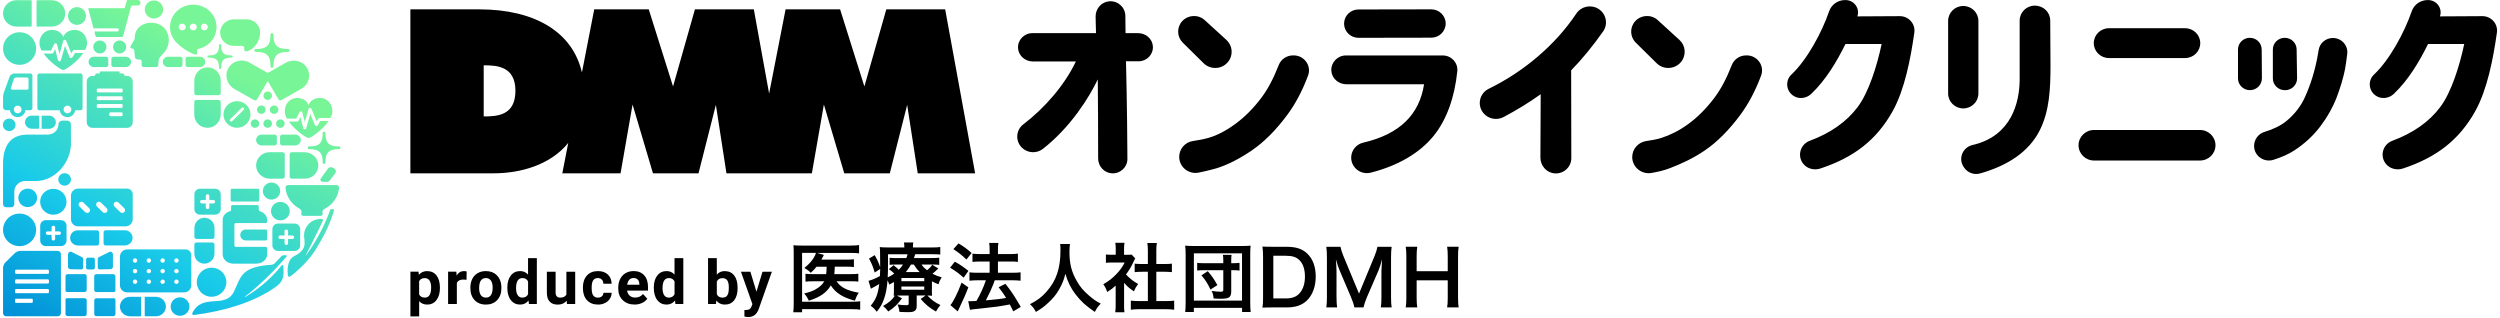
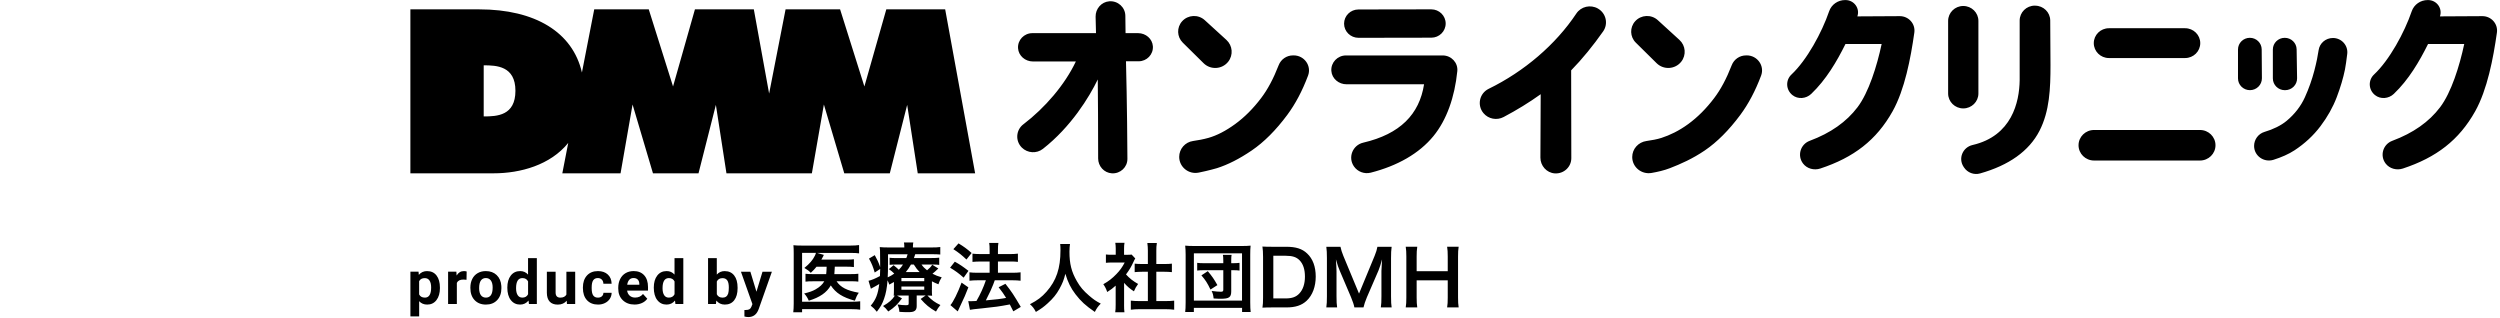
<svg xmlns="http://www.w3.org/2000/svg" fill="none" height="40" viewBox="0 0 314 40" width="314">
  <linearGradient id="a" gradientUnits="userSpaceOnUse" x1="4.945" x2="25.148" y1="42" y2="6.47">
    <stop offset="0" stop-color="#008fd7" />
    <stop offset=".4" stop-color="#19cae9" />
    <stop offset="1" stop-color="#78f596" />
  </linearGradient>
  <clipPath id="b">
    <path d="m.36 0h313.278v40h-313.278z" />
  </clipPath>
  <g clip-path="url(#b)">
-     <path d="m31.954 6.338c0 .115.077.184.206.184.892 0 1.222.213 1.412.397.186.184.403.508.403 1.39 0 .151.097.203.186.203.117 0 .186-.075.186-.203 0-.882.216-1.207.403-1.39.186-.184.516-.397 1.412-.397.193 0 .206-.141.206-.184 0-.089-.053-.184-.206-.184-.896 0-1.225-.21-1.412-.397-.186-.184-.403-.511-.403-1.39 0-.128-.07-.203-.186-.203-.09 0-.186.052-.186.203 0 .879-.216 1.203-.403 1.39-.186.184-.516.397-1.412.397-.13 0-.206.069-.206.184zm9.319 8.859h-1.032l-.349.554c-.037.059-.107.092-.176.088-.07-.006-.133-.052-.16-.115l-.583-1.413-.513 1.793c-.023.082-.097.138-.183.138s-.16-.059-.183-.141l-.36-1.393-.23.459c-.033.066-.1.105-.17.105h-1.049c.769 1.079 2.171 2.059 2.47 2.059s1.764-1.023 2.523-2.131zm-11.935-9.439h1.069c.15 0 .273.121.273.269v.223c0 .125.11.22.233.2.985-.154 1.774-1.256 1.758-2.397-.013-.905-.772-1.626-1.691-1.626h-1.601c-.949 0-1.744.764-1.728 1.695.017.905.766 1.633 1.691 1.633zm4.291 3.41-2.304-1.311c-.942-.534-2.151-.2-2.667.751-.493.911-.127 2.046.782 2.564l2.474 1.407c.127.072.29.03.363-.095l1.352-2.308 1.352 2.305c.073.125.236.167.363.095l2.52-1.433c.942-.534 1.252-1.738.669-2.652-.556-.872-1.731-1.128-2.637-.613l-2.267 1.289zm1.588 16.187c-.649 0-1.179.518-1.179 1.161 0 .643.526 1.161 1.179 1.161.652 0 1.179-.518 1.179-1.161 0-.643-.526-1.161-1.179-1.161zm-9.165-18.256c0 .082.057.131.15.131.642 0 .879.151 1.015.285.133.131.29.367.29 1 0 .108.07.148.133.148.083 0 .133-.056.133-.148 0-.633.153-.866.29-1 .133-.131.369-.285 1.015-.285.14 0 .15-.102.15-.131 0-.062-.04-.131-.15-.131-.642 0-.879-.151-1.015-.285-.133-.134-.29-.367-.29-1 0-.092-.05-.148-.133-.148-.063 0-.133.039-.133.148 0 .633-.153.866-.29 1-.137.131-.373.285-1.015.285-.093 0-.15.049-.15.131zm-9.129-2.321c0 .072-.02.144-.057.21l-.473.823c-.03.049-.03.111-.007.161.023.052.073.089.13.102l.21.056c.07.02.123.079.13.151l.09.859c0 .095.047.184.117.246.073.062.166.092.263.082l.263.02c.05-.007.103.01.14.043s.06.082.06.131v.502c0 .144.12.262.266.262h1.571c.146 0 .266-.118.266-.262v-.256c0-.148.053-.489.15-.643.36-.564 1.052-.866 1.149-2.023.1-1.157-.603-2.289-2.044-2.377-1.218-.075-2.247.682-2.224 1.911zm4.181 2.348c-.369 0-.669.302-.659.666.01.357.326.633.689.633h1.522c.146 0 .266-.118.266-.262v-.777c0-.144-.12-.262-.266-.262h-1.552zm-7.114.262v.777c0 .144.12.262.266.262h1.521c.363 0 .682-.275.689-.633.01-.367-.29-.666-.659-.666h-1.551c-.146 0-.266.118-.266.262zm23.301 4.915c-.836 0-1.591.754-1.515 1.787.02.259.12.534.27.807h1.169l.403-.813c.037-.072.11-.112.19-.105.08.007.146.062.166.141l.313 1.21.473-1.649c.023-.079.09-.131.173-.138.08-.003.156.043.186.118l.652 1.58.21-.331c.033-.056.097-.088.16-.088h1.365c.13-.249.213-.498.233-.735.08-1.033-.679-1.787-1.515-1.787-.792 0-1.312.416-1.465.902-.153-.485-.672-.902-1.465-.902zm-.643 10.138h1.648c.952 0 1.718-.777 1.685-1.721-.033-.898-.809-1.6-1.725-1.6h-1.608c-.146 0-.266.118-.266.262v2.793c0 .144.12.262.266.262zm-11.526-15.315h-1.551c-.146 0-.266.118-.266.262v.777c0 .144.12.262.266.262h1.521c.363 0 .682-.275.689-.633.01-.367-.29-.666-.659-.666zm9.089 21.649v2.043c0 .387.316.698.709.698h2.074c.393 0 .709-.311.709-.698v-2.043c0-.387-.316-.698-.709-.698h-2.074c-.393 0-.709.311-.709.698zm.986.803h.539v-.531c0-.121.1-.22.223-.22s.223.098.223.22v.531h.539c.123 0 .223.098.223.22s-.1.22-.223.22h-.539v.531c0 .121-.1.22-.223.22s-.223-.098-.223-.22v-.531h-.539c-.123 0-.223-.098-.223-.22s.1-.22.223-.22zm-12.927-24.138c.469.43 1.049.977 2.231 1.41.117.043.24-.043.24-.164v-.37c0-.082.057-.154.14-.17 1.322-.269 2.314-1.397 2.314-2.751 0-1.551-1.308-2.81-2.92-2.81-1.611 0-2.92 1.259-2.92 2.81 0 .807.353 1.534.919 2.046zm3.392-2.472c.243 0 .443.19.443.423 0 .233-.196.423-.443.423-.246 0-.443-.19-.443-.423 0-.233.197-.423.443-.423zm-1.388 0c.243 0 .443.19.443.423 0 .233-.196.423-.443.423-.246 0-.443-.19-.443-.423 0-.233.196-.423.443-.423zm-1.388 0c.243 0 .443.19.443.423 0 .233-.197.423-.443.423-.246 0-.443-.19-.443-.423 0-.233.196-.423.443-.423zm12.331 13.085c.296 0 .536-.236.536-.528s-.24-.528-.536-.528-.536.236-.536.528.24.528.536.528zm-3.046 1.577c.023.364.346.639.716.639h1.621c.146 0 .266-.118.266-.262v-.843c0-.144-.12-.262-.266-.262h-1.645c-.4 0-.719.331-.693.728zm0 15.482c.766 0 1.385-.518 1.385-1.157v-.774c0-.095-.08-.174-.176-.174h-3.762c-.097 0-.176-.079-.176-.174v-2.639c0-.095.08-.174.176-.174h3.762c.097 0 .176-.079.176-.174v-.23c0-.505-.39-.934-.932-1.092-.077-.023-.127-.088-.127-.167v-.436c0-.092-.087-.164-.196-.164h-3.079c-.11 0-.197.072-.197.164v.436c0 .079-.053.144-.127.167-.543.157-.932.587-.932 1.092v4.344c0 .639.619 1.157 1.385 1.157h2.817zm-5.596 4.161c1.025 0 1.858-.82 1.858-1.829 0-1.01-.832-1.829-1.858-1.829s-1.858.82-1.858 1.829c0 1.01.832 1.829 1.858 1.829zm7.581-21.751c0-.292-.24-.528-.536-.528s-.536.236-.536.528.24.528.536.528.536-.236.536-.528zm-19.13-8.813c.456 0 .826-.364.826-.813s-.37-.813-.826-.813-.826.364-.826.813.369.813.826.813zm22.752 10.921c.027-.397-.293-.728-.693-.728h-1.645c-.146 0-.266.118-.266.262v.843c0 .144.12.262.266.262h1.621c.37 0 .693-.276.716-.639zm-10.054 8.633v-1.862c0-.387-.316-.698-.709-.698h-1.891c-.393 0-.709.311-.709.698v1.862c0 .387.316.698.709.698h1.891c.393 0 .709-.315.709-.698zm-.932-.712h-.499v.492c0 .121-.1.22-.223.22s-.223-.098-.223-.22v-.492h-.499c-.123 0-.223-.098-.223-.22 0-.121.1-.22.223-.22h.499v-.492c0-.121.1-.22.223-.22s.223.098.223.22v.492h.499c.123 0 .223.098.223.22 0 .121-.1.22-.223.22zm-2.39-15.41v1.551c0 .147.12.266.27.266h2.787c.146 0 .266-.118.266-.262v-1.6c0-.921-.776-1.666-1.718-1.636-.902.029-1.605.79-1.605 1.679zm1.721 5.908c.902-.033 1.601-.787 1.601-1.675v-1.561c0-.144-.12-.262-.266-.262h-2.793c-.146 0-.266.118-.266.262v1.6c0 .925.776 1.669 1.721 1.636zm-.386 17.062c.679-.033 1.202-.607 1.202-1.275v-1.121c0-.141-.117-.259-.263-.259h-2.001c-.143 0-.263.115-.263.259v1.154c0 .705.599 1.275 1.322 1.243zm-1.322-4.482v1.121c0 .141.117.259.263.259h2.001c.143 0 .263-.115.263-.259v-1.154c0-.705-.599-1.275-1.322-1.243-.679.033-1.202.607-1.202 1.275zm5.35-15.925c-.939 0-1.698.751-1.698 1.672 0 .921.762 1.672 1.698 1.672s1.698-.751 1.698-1.672c0-.921-.762-1.672-1.698-1.672zm.852 1.082-1.452 1.429c-.033.033-.08.052-.127.052-.047 0-.09-.016-.127-.052-.07-.069-.07-.18 0-.246l1.452-1.429c.07-.069.183-.069.25 0 .07.069.07.18 0 .246zm4.574 10.21c0-.593-.486-1.072-1.089-1.072s-1.089.479-1.089 1.072c0 .594.486 1.072 1.089 1.072s1.089-.479 1.089-1.072zm-1.811 4.83h-2.507c-.386 0-.696.308-.696.685 0 .377.313.689.696.689h2.507c.097 0 .176-.079.176-.174v-1.023c0-.095-.08-.174-.176-.174zm1.045-15.58c-.296 0-.536.236-.536.528s.24.528.536.528.536-.236.536-.528-.24-.528-.536-.528zm1.079 5.872h-1.651c-.952 0-1.718.777-1.685 1.721.033.898.809 1.6 1.724 1.6h1.608c.146 0 .266-.118.266-.262v-2.793c0-.144-.12-.262-.266-.262zm-3.226-5.344c0 .292.24.528.536.528s.536-.236.536-.528-.24-.528-.536-.528-.536.236-.536.528zm1.342-2.279c-.296 0-.536.236-.536.528 0 .292.24.528.536.528s.536-.236.536-.528c0-.292-.24-.528-.536-.528zm-2.134 4.026c0 .292.24.528.536.528s.536-.236.536-.528-.24-.528-.536-.528-.536.236-.536.528zm-2.517 8.334v1.305c0 .085.08.151.183.151h3.226c.1 0 .183-.069.183-.151v-1.305c0-.085-.08-.151-.183-.151h-3.226c-.1 0-.183.069-.183.151zm6.968 8.21h-.363c-.073 0-.143.026-.193.082l-.899.938c-.09.095-.216.154-.35.164-3.898.256-3.832 1.492-4.747 3.37-1.099 2.252-3.932.105-5.227 2.692-.063.125.04.269.18.252 3.968-.495 7.501-1.623 10.088-3.39.752-.515 1.385-.964 1.145-2.8-.013-.092-.13-.121-.186-.049-1.718 2.171-3.742 3.485-4.584 3.977-.033.02-.063-.026-.033-.049 2.231-1.682 4.574-4.256 5.237-5.043.047-.056.007-.141-.07-.144zm-28.684-.554h-4.704c-.223 0-.533.128-.689.282l-1.192 1.174c-.156.154-.286.459-.286.679v5.679c0 .22.183.397.403.397h6.465c.223 0 .403-.18.403-.397v-7.416c0-.22-.183-.397-.403-.397zm-3.133 6.403c0 .072-.06.128-.13.128h-1.968c-.073 0-.13-.059-.13-.128v-.269c0-.072.06-.128.13-.128h1.968c.073 0 .13.056.13.128zm2.031-1.226c0 .075-.063.138-.14.138h-3.982c-.077 0-.14-.062-.14-.138v-.249c0-.075.063-.138.14-.138h3.978c.077 0 .14.062.14.138v.249zm0-1.216c0 .075-.063.138-.14.138h-3.982c-.077 0-.14-.062-.14-.138v-.249c0-.075.063-.138.14-.138h3.978c.077 0 .14.062.14.138v.249zm0-1.216c0 .075-.063.138-.14.138h-3.982c-.077 0-.14-.062-.14-.138v-.249c0-.075.063-.138.14-.138h3.978c.077 0 .14.062.14.138v.249zm4.474 3.2h-2.221c-.097 0-.176.079-.176.174v1.803c0 .147.123.269.273.269h2.124c.146 0 .266-.118.266-.262v-1.724c0-.144-.12-.262-.266-.262zm-2.267-9.108c0-.387-.316-.698-.709-.698h-1.891c-.393 0-.709.311-.709.698v1.862c0 .387.316.698.709.698h1.891c.393 0 .709-.311.709-.698zm-.932 1.151h-.499v.492c0 .121-.1.22-.223.22s-.223-.098-.223-.22v-.492h-.499c-.123 0-.223-.098-.223-.22s.1-.22.223-.22h.499v-.492c0-.121.1-.22.223-.22s.223.098.223.22v.492h.499c.123 0 .223.098.223.22s-.1.22-.223.22zm3.199 4.928h-2.124c-.15 0-.273.121-.273.269v1.803c0 .095.08.174.176.174h2.221c.146 0 .266-.118.266-.262v-1.725c0-.144-.12-.262-.266-.262zm3.702 3.033h-2.221c-.146 0-.266.118-.266.262v1.725c0 .144.12.262.266.262h2.124c.15 0 .273-.121.273-.269v-1.803c0-.095-.08-.174-.176-.174zm-2.41-3.839v-1.036c0-.121-.1-.22-.223-.22h-.656c-.123 0-.223.098-.223.22v1.036c0 .121.1.22.223.22h.656c.123 0 .223-.098.223-.22zm-9.831-30.279h1.798c.053 0 .097-.043.097-.095v-3.128c0-.052-.043-.095-.097-.095h-1.821c-.932 0-1.688.751-1.681 1.672.007.915.776 1.646 1.705 1.646zm2.6 0h1.821c.936 0 1.691-.751 1.685-1.672-.007-.915-.776-1.646-1.705-1.646h-1.798c-.053 0-.097.043-.097.095v3.131c0 .052.043.095.097.095zm-3.529 13.121c.439 0 .796-.351.796-.784s-.356-.784-.796-.784c-.439 0-.796.351-.796.784s.356.784.796.784zm1.302-8.321c1.149 0 2.077-.915 2.077-2.046s-.932-2.046-2.077-2.046c-1.145 0-2.077.915-2.077 2.046s.932 2.046 2.077 2.046zm40.107 10.246c-.832 0-1.139-.197-1.315-.367-.173-.174-.373-.475-.373-1.295 0-.118-.067-.19-.173-.19-.083 0-.173.049-.173.19 0 .82-.2 1.121-.373 1.295-.173.171-.483.367-1.315.367-.12 0-.193.062-.193.171s.073.171.193.171c.832 0 1.139.197 1.315.37.173.171.373.475.373 1.295 0 .141.09.19.173.19.11 0 .173-.072.173-.19 0-.82.2-1.121.373-1.295.173-.171.479-.37 1.315-.37.18 0 .193-.131.193-.171 0-.082-.05-.171-.193-.171zm-1.378 4.439c.07 0 .137-.036.17-.095l.786-1.013c.106-.223.013-.492-.216-.597l-.186-.085c-.226-.105-.499-.013-.606.213l-.859 1.193c-.097.174.033.387.233.387h.676zm1.052.413h-6.033c-.176-.01-.326.121-.34.292l-.007.108c.123 1.105.799 2.049 1.744 2.557.186.098.29.298.263.505-.037.246-.077.407.34.407h1.958c.413 0 .376-.161.34-.407-.027-.19.077-.37.25-.459.992-.498 1.705-1.462 1.831-2.603l-.007-.108c-.013-.174-.163-.305-.34-.292zm-.363 3.033h-.306c-.037 0-.07.023-.083.059-.157.446-1.238 3.397-3.143 5.836 0 0 1.418-2.738 2.207-4.436.053-.118-.037-.249-.166-.246-.672.01-1.618.223-2.084 1.416-.449 1.148.779 2.18-1.342 3.266-.932.475-.882 1.859-.792 2.446.02.131.176.19.283.112.623-.466 2.434-1.925 3.479-3.859 1.392-2.233 1.918-4.029 2.034-4.479.013-.056-.027-.108-.086-.108zm-35.399-22.518c-.836 0-1.591.754-1.515 1.787.02.259.12.534.27.807h1.169l.403-.813c.037-.072.11-.111.19-.105s.146.062.166.141l.313 1.21.473-1.649c.023-.075.09-.131.173-.138.08-.003.156.043.186.118l.653 1.58.21-.331c.033-.056.097-.089.16-.089h1.365c.13-.249.213-.498.233-.734.08-1.033-.679-1.787-1.515-1.787-.792 0-1.312.416-1.465.902-.153-.485-.672-.902-1.465-.902zm16.836 27.57h-7.338c-.499 0-.905.4-.905.892v3.616c0 .492.406.892.905.892h7.141c.499 0 .905-.4.905-.892v-3.807c0-.387-.316-.698-.709-.698zm-6.352 4.331c-.157 0-.28-.125-.28-.275s.127-.275.28-.275c.153 0 .28.125.28.275s-.127.275-.28.275zm0-1.331c-.157 0-.28-.125-.28-.275s.127-.275.28-.275c.153 0 .28.125.28.275s-.127.275-.28.275zm0-1.331c-.157 0-.28-.124-.28-.275 0-.151.127-.275.28-.275.153 0 .28.125.28.275 0 .151-.127.275-.28.275zm1.734 2.662c-.157 0-.28-.125-.28-.275s.127-.275.28-.275.28.125.28.275-.127.275-.28.275zm0-1.331c-.157 0-.28-.125-.28-.275s.127-.275.28-.275.28.125.28.275-.127.275-.28.275zm0-1.331c-.157 0-.28-.124-.28-.275 0-.151.127-.275.28-.275s.28.125.28.275c0 .151-.127.275-.28.275zm1.734 2.662c-.157 0-.28-.125-.28-.275s.127-.275.28-.275c.153 0 .28.125.28.275s-.127.275-.28.275zm0-1.331c-.157 0-.28-.125-.28-.275s.127-.275.28-.275c.153 0 .28.125.28.275s-.127.275-.28.275zm0-1.331c-.157 0-.28-.124-.28-.275 0-.151.127-.275.28-.275.153 0 .28.125.28.275 0 .151-.127.275-.28.275zm1.734 2.662c-.156 0-.28-.125-.28-.275s.127-.275.28-.275c.153 0 .28.125.28.275s-.127.275-.28.275zm0-1.331c-.156 0-.28-.125-.28-.275s.127-.275.28-.275c.153 0 .28.125.28.275s-.127.275-.28.275zm0-1.331c-.156 0-.28-.124-.28-.275 0-.151.127-.275.28-.275.153 0 .28.125.28.275 0 .151-.127.275-.28.275zm-2.587 4.282h-1.328c-.04 0-.07.033-.07.069v2.311c0 .039.03.069.07.069h1.345c.689 0 1.248-.554 1.245-1.236-.007-.675-.573-1.216-1.262-1.216zm-1.921 0h-1.345c-.689 0-1.248.554-1.245 1.236.007.675.573 1.216 1.262 1.216h1.328c.04 0 .07-.029.07-.069v-2.312c0-.039-.03-.069-.07-.069zm-3.432-2.843h-2.124c-.146 0-.266.118-.266.262v1.725c0 .144.12.262.266.262h2.221c.097 0 .176-.079.176-.174v-1.803c0-.147-.123-.269-.273-.269zm8.39 2.908c-.649 0-1.179.518-1.179 1.161 0 .643.526 1.161 1.179 1.161s1.179-.518 1.179-1.161c0-.643-.526-1.161-1.179-1.161zm-5.943-12.954c0-.387-.313-.698-.699-.698h-6.166c-.493 0-.892.4-.892.892v2.957c0 .492.4.892.892.892h5.973c.493 0 .892-.4.892-.892zm-5.466 2.256c-.14.138-.363.138-.503 0l-.326-.321-.396-.39c-.14-.138-.143-.357-.007-.495.14-.138.366-.138.506 0l.313.308.413.406c.14.138.14.357 0 .495zm2.201 0c-.14.138-.363.138-.503 0l-.326-.321-.396-.39c-.14-.138-.143-.357-.007-.495.14-.138.366-.138.506 0l.313.308.413.406c.14.138.14.357 0 .495zm2.201 0c-.14.138-.363.138-.503 0l-.326-.321-.396-.39c-.14-.138-.143-.357-.007-.495.14-.138.366-.138.506 0l.313.308.413.406c.14.138.14.357 0 .495zm-6.695-8.633v-2.397c0-.256-.21-.462-.469-.462h-.629c-.26 0-.469.207-.469.462 0 .744-.609 1.292-1.365 1.292h-2.494c-2.257-.003-3.103 1.502-3.103 3.728v5.01c0 .213.176.387.393.387h.629c.216 0 .393-.174.393-.387v-1.564c0-.741.613-1.344 1.365-1.344h1.345c2.427 0 4.411-2.338 4.411-4.725zm-5.427 5.679c-.649 0-1.179.518-1.179 1.161s.526 1.161 1.179 1.161c.653 0 1.179-.518 1.179-1.161s-.526-1.161-1.179-1.161zm-1.025 3.135c-1.149 0-2.077.915-2.077 2.046 0 1.131.932 2.046 2.077 2.046 1.145 0 2.077-.918 2.077-2.046 0-1.128-.932-2.046-2.077-2.046zm2.234-17.331v4.098c0 .144.12.262.266.262l2.544-.007c.047.485.463.866.969.866s.922-.38.969-.866h.666c.146 0 .266-.118.266-.262v-4.098c0-.144-.12-.262-.266-.262l-5.15.007c-.146 0-.266.118-.266.262zm3.306 4.147c.04-.177.186-.318.363-.357.356-.075.663.226.586.577-.04.177-.183.318-.363.357-.356.079-.666-.226-.586-.577zm2.467-6.987h-1.032l-.35.554c-.037.059-.107.092-.176.089-.07-.007-.133-.052-.16-.115l-.583-1.413-.513 1.793c-.023.082-.097.138-.183.138s-.16-.059-.183-.141l-.36-1.393-.23.459c-.033.066-.1.105-.17.105h-1.049c.769 1.079 2.171 2.059 2.47 2.059s1.764-1.023 2.524-2.131zm2.077.059c.456 0 .826-.364.826-.813s-.37-.813-.826-.813-.826.364-.826.813.369.813.826.813zm-1.648 8.636c0 .098.02.19.057.279.057.128.146.236.263.315.117.075.256.121.406.121h4.328c.1 0 .196-.02.283-.056.13-.052.24-.144.32-.259.077-.115.123-.252.123-.397v-5.108c0-.098-.02-.193-.057-.279-.057-.128-.146-.236-.263-.315-.117-.075-.256-.121-.406-.121h-.24c-.04 0-.077-.03-.087-.069-.023-.102-.083-.236-.156-.236h-.443v-.184c0-.043-.033-.075-.077-.075h-2.327c-.043 0-.077.033-.077.075v.174.013h-.446c-.073 0-.137.134-.157.236-.01.039-.043.069-.086.069h-.236c-.1 0-.196.02-.283.056-.13.056-.24.144-.32.259-.077.115-.123.253-.123.4v5.108zm4.514-.931c0 .098-.08.177-.18.177h-1.335c-.1 0-.18-.079-.18-.177v-.131c0-.098.08-.177.18-.177h1.335c.1 0 .18.079.18.177zm-3.256-3.164c0-.075.06-.135.137-.135h2.983c.076 0 .137.059.137.135v.22c0 .075-.06.135-.137.135h-2.983c-.077 0-.137-.059-.137-.135zm0 .97c0-.075.06-.134.137-.134h2.983c.076 0 .137.059.137.134v.22c0 .075-.06.134-.137.134h-2.983c-.077 0-.137-.059-.137-.134zm0 .971c0-.075.06-.134.137-.134h2.983c.076 0 .137.059.137.134v.22c0 .075-.06.134-.137.134h-2.983c-.077 0-.137-.059-.137-.134zm-1.029-5.403c.01.357.326.633.689.633h1.522c.146 0 .266-.118.266-.262v-.777c0-.144-.12-.262-.266-.262h-1.551c-.37 0-.669.302-.659.666zm.652-4.229h2.98c.117 0 .2.108.173.22l-.01.036c-.02.075-.09.131-.173.131h-2.84s-.027.007-.037.016c-.01.01-.01.026-.007.039l.137.515c.02.075.09.131.173.131h3.123c.08 0 .15-.052.173-.131l.985-3.689c.02-.075.09-.131.173-.131h.659l.007-.043v.043c.196 0 .356-.157.356-.351s-.156-.344-.349-.348c0 0 0 0-.003 0h-1.215c-.08 0-.15.052-.173.131l-.206.77c-.02.075-.09.131-.173.131h-4.401s-.027.007-.037.016-.01.026-.007.039l.653 2.446c.007.02.023.033.043.033zm-6.499 10.967c-.027 0-.047.02-.047.046v1.554c0 .026.02.046.047.046h.902c.463 0 .839-.37.836-.83-.003-.453-.386-.816-.846-.816zm4.391-11.407c.626 0 1.132-.498 1.132-1.115 0-.616-.506-1.115-1.132-1.115-.626 0-1.132.498-1.132 1.115 0 .616.506 1.115 1.132 1.115zm6.985 26.774c.01-.534-.429-.974-.972-.974h-2.407c-.146 0-.266.118-.266.262v1.387c0 .144.12.262.266.262h2.374c.536 0 .992-.413 1.002-.938zm-4.132 3.941 1.248-.026c.13 0 .216 0 .303-.072.073-.066.113-.161.113-.259v-1.534c0-.098-.043-.194-.123-.256-.083-.066-.183-.115-.293-.066l-1.362.682c-.08.039-.13.121-.13.21v1.089c0 .131.11.239.246.236zm6.815-31.512c.636 0 1.152-.508 1.152-1.134 0-.626-.516-1.134-1.152-1.134-.636 0-1.152.508-1.152 1.134 0 .626.516 1.134 1.152 1.134zm-6.888 28.249v-1.387c0-.144-.12-.262-.266-.262h-2.407c-.543 0-.979.436-.969.974.01.525.469.938 1.002.938h2.374c.146 0 .266-.118.266-.262zm-3.536-8.039c0-.433-.356-.784-.796-.784-.439 0-.796.351-.796.784s.356.784.796.784c.439 0 .796-.351.796-.784zm.043 11.279 1.248.026c.133 0 .246-.105.246-.236v-1.089c0-.089-.05-.171-.13-.21l-1.362-.682c-.113-.043-.213 0-.296.066-.077.062-.123.157-.123.256v1.531c0 .098.037.197.113.262.087.075.18.079.306.075zm-5.147-24.59h-1.994c-.22 0-.483.154-.586.344l-.726 2.01c-.073.171-.12.443-.12.574v1.302c0 .216.18.39.396.39h.476c.047.485.463.866.969.866s.922-.38.969-.866h.613c.146 0 .266-.118.266-.262v-4.098c0-.144-.12-.262-.266-.262zm-1.109 4.636c-.04.177-.183.318-.363.357-.356.079-.666-.226-.586-.577.04-.177.186-.318.363-.357.356-.075.663.226.586.577zm.886-2.774c0 .095-.08.174-.176.174h-1.868c-.12 0-.206-.115-.17-.23l.38-1.148c.04-.072.176-.151.26-.151h1.395c.097 0 .176.079.176.174v1.18zm3.113 15.882c.916 0 1.655-.731 1.655-1.629s-.742-1.629-1.655-1.629c-.912 0-1.655.731-1.655 1.629s.742 1.629 1.655 1.629zm-3.559-11.613c.003.453.386.816.846.816h.892c.027 0 .047-.02.047-.046v-1.554c0-.026-.02-.046-.047-.046h-.902c-.463 0-.839.37-.836.83z" fill="url(#a)" />
    <path d="m91.235 21.768h10.736l1.509-8.643 2.56 8.643h5.719l2.181-8.597 1.328 8.597h7.208l-3.762-20.593h-7.394l-2.753 9.685-3.05-9.685h-6.848l-2.067 10.577-1.921-10.577h-7.397l-2.75 9.685-3.05-9.685h-6.848l-1.545 7.931c-1.162-5.052-5.849-7.931-12.917-7.931h-8.629v20.593h10.46c3.359 0 7.121-1.039 9.365-3.816l-.742 3.816h7.314l1.508-8.643 2.563 8.643h5.72l2.181-8.597 1.328 8.597zm-30.482-7.144v-6.42c1.581 0 3.985.069 3.985 3.197 0 3.128-2.314 3.223-3.985 3.223zm108.392-4.039h9.718c-.589 3.777-3.016 6.256-7.637 7.331-1.345.315-1.951 1.862-1.169 2.987.466.669 1.308.987 2.107.784 3.36-.856 6.096-2.416 7.877-4.593 1.662-2.033 2.667-4.888 2.997-8.157.106-1.059-.753-1.974-1.835-1.974h-12.148c-1.059 0-1.911.882-1.838 1.941.067.97.936 1.695 1.925 1.682zm-40.61 5.026c-.942.718-1.032 2.088-.193 2.925.713.708 1.851.78 2.643.164 3.526-2.754 5.823-6.495 6.895-8.721.027 1.659.044 6.715.047 9.925 0 .967.742 1.806 1.721 1.865 1.072.066 1.961-.774 1.954-1.816-.016-2.679-.056-6.774-.096-8.4-.03-1.272-.063-2.584-.083-3.856h1.588c1.032 0 1.857-.856 1.791-1.885-.064-.941-.896-1.649-1.851-1.649h-1.582l-.026-2.187c-.014-1.056-.926-1.895-2.018-1.813-.999.075-1.738.951-1.718 1.938l.05 2.062h-7.99c-1.039 0-1.871.862-1.801 1.898.063.944.902 1.659 1.864 1.659h5.397c-1.385 2.928-3.869 5.816-6.595 7.895zm42.091-10.862 9.146-.016c.995 0 1.804-.797 1.804-1.78 0-.984-.812-1.78-1.811-1.78l-9.145.016c-.996 0-1.805.797-1.805 1.78s.813 1.78 1.811 1.78zm116.35 6.577h.036c.839 0 1.515-.675 1.502-1.502l-.057-3.63c-.013-.8-.676-1.443-1.488-1.443h-.01c-.822 0-1.488.656-1.488 1.466v3.63c0 .816.672 1.479 1.501 1.479zm-22.096-4.036h9.571c1.049 0 1.901-.839 1.901-1.872s-.852-1.872-1.901-1.872h-9.571c-1.049 0-1.901.839-1.901 1.872s.852 1.872 1.901 1.872zm-16.393 4.459v-9.125c0-1.033-.853-1.872-1.901-1.872-1.049 0-1.901.839-1.901 1.872v9.121c0 1.033.852 1.872 1.901 1.872 1.048 0 1.901-.839 1.901-1.872zm-29.098-4.79h-.086c-.803 0-1.512.492-1.798 1.23-.659 1.698-1.392 3.062-2.204 4.131-.999 1.318-2.084 2.406-3.259 3.262-1.175.856-2.311 1.397-3.363 1.738-.539.174-1.238.302-1.881.39-1.025.141-1.791.997-1.791 2.013 0 1.266 1.162 2.216 2.427 2 .759-.131 1.588-.321 2.304-.6 1.348-.521 2.843-1.18 4.388-2.229 1.541-1.049 3.029-2.541 4.464-4.472 1.012-1.367 1.881-3 2.604-4.925.462-1.233-.47-2.541-1.805-2.541zm19.213-4.931-5.317.03c.347-1.007-.412-2.052-1.494-2.052h-.044c-.905 0-1.718.564-2.007 1.41-.912 2.669-2.803 6.138-4.734 7.944-.746.698-.719 1.905.12 2.58.695.561 1.717.466 2.363-.147 1.868-1.78 3.21-4.066 4.302-6.266h4.544c-.593 2.777-1.625 6.085-3.03 7.941-1.388 1.833-3.375 3.239-6.002 4.216-1.175.436-1.595 1.862-.842 2.853.496.652 1.384.888 2.17.629 4.192-1.384 7.048-3.557 9.082-7.194 1.518-2.718 2.267-6.633 2.727-9.879.156-1.095-.709-2.072-1.835-2.066zm-30.529 5.911c.879.866 2.327.777 3.09-.19.656-.833.559-2.02-.227-2.738l-2.716-2.479c-.819-.748-2.104-.685-2.843.138-.699.777-.663 1.951.08 2.685zm-7.377-6.869c-.932-.528-2.121-.256-2.71.633-2.584 3.889-6.549 7.279-11.007 9.452-1.168.571-1.484 2.066-.655 3.056.615.738 1.678.938 2.53.488 1.641-.866 3.242-1.846 4.657-2.866l-.036 7.961c-.004 1.02.775 1.915 1.807 1.984 1.132.075 2.078-.81 2.075-1.911 0-2.357-.01-6.223-.014-7.784-.003-1.338-.006-2.42-.006-3.246 1.381-1.407 2.789-3.141 4.018-4.895.672-.961.366-2.285-.659-2.869zm75.623 15.256h-13.307c-1.075 0-1.948.859-1.948 1.918 0 1.059.873 1.918 1.948 1.918h13.307c1.075 0 1.947-.859 1.947-1.918 0-1.059-.872-1.918-1.947-1.918zm35.456-14.298-5.317.03c.346-1.007-.413-2.052-1.495-2.052h-.043c-.906 0-1.718.564-2.008 1.41-.912 2.669-2.803 6.138-4.734 7.944-.745.698-.719 1.905.12 2.58.696.561 1.718.466 2.364-.147 1.868-1.78 3.209-4.066 4.301-6.266h4.545c-.593 2.777-1.625 6.085-3.03 7.941-1.388 1.833-3.376 3.239-6.003 4.216-1.175.436-1.594 1.862-.842 2.853.496.652 1.385.888 2.171.629 4.191-1.384 7.048-3.557 9.082-7.194 1.518-2.718 2.267-6.633 2.727-9.879.156-1.095-.71-2.072-1.835-2.066zm-56.167-1.321h-.037c-1.049 0-1.901.839-1.901 1.872v7.498c-.037 2.751-.985 6.997-5.913 8.134-1.238.285-1.827 1.679-1.135 2.731l.057.088c.433.656 1.252.971 2.017.754 3.606-1.016 6.153-2.8 7.468-5.361 1.271-2.482 1.378-5.315 1.378-8.239 0-1.656-.017-4-.033-5.62-.01-1.026-.856-1.852-1.901-1.852zm37.403 4.066c-.899 0-1.664.646-1.791 1.521-.096.659-.263 1.528-.542 2.593-.283 1.075-.67 2.203-1.189 3.341-.506 1.115-1.275 2.105-2.284 2.947-.716.597-1.708 1.072-2.78 1.39-.785.233-1.311.961-1.311 1.767 0 1.243 1.231 2.115 2.437 1.738.992-.311 1.914-.715 2.636-1.19 1.285-.843 2.384-1.862 3.266-3.033.879-1.164 1.562-2.384 2.038-3.633.469-1.236.819-2.41 1.035-3.482.09-.449.197-1.22.286-1.961.13-1.062-.712-2-1.797-2zm-8.915 5.062-.027-3.63c-.007-.807-.669-1.456-1.488-1.456s-1.488.656-1.488 1.466v3.63c0 .816.672 1.479 1.501 1.479s1.508-.669 1.502-1.492zm-132.922-1.895c.879.866 2.327.777 3.089-.19.656-.833.56-2.02-.226-2.738l-2.717-2.479c-.819-.748-2.104-.685-2.843.138-.699.777-.662 1.951.08 2.685zm-.626 13.741c1.235-.246 2.29-.557 2.29-.557 1.382-.436 2.844-1.18 4.385-2.229 1.541-1.049 3.03-2.541 4.464-4.472 1.013-1.367 1.881-3 2.604-4.925.463-1.233-.47-2.541-1.805-2.541h-.086c-.802 0-1.512.492-1.798 1.23-.659 1.698-1.391 3.062-2.204 4.131-.999 1.318-2.084 2.406-3.259 3.262-1.175.856-2.297 1.436-3.363 1.738-.625.177-1.315.305-1.927.39-1.002.141-1.741.997-1.741 1.994 0 1.269 1.178 2.229 2.44 1.977zm-79.408 15.318c-.14.256-.396.384-.769.384s-.586-.21-.586-.633v-2.623h-1.099v2.659c.007.482.123.849.356 1.098.233.249.569.374 1.012.374.479 0 .856-.164 1.125-.489l.03.413h1.035v-4.056h-1.105v2.875zm3.369-1.8c.13-.184.323-.275.579-.275.206 0 .376.066.503.197.127.131.193.305.196.515h1.032c-.007-.479-.163-.866-.473-1.154-.31-.288-.722-.433-1.238-.433-.589 0-1.052.187-1.388.557-.336.374-.506.872-.506 1.495v.072c0 .649.17 1.157.509 1.528.34.367.806.554 1.392.554.316 0 .603-.062.862-.19.26-.125.466-.305.616-.531.15-.23.226-.482.23-.754h-1.032c-.007.184-.07.328-.197.439s-.293.164-.496.164c-.263 0-.459-.092-.589-.276-.13-.184-.193-.482-.193-.902v-.112c0-.413.067-.711.196-.895zm5.064-1.151c-.376 0-.709.089-1.002.259-.293.174-.519.42-.679.741s-.24.685-.24 1.092v.105c0 .607.19 1.092.569 1.459.38.364.872.547 1.475.547.343 0 .656-.066.935-.193.283-.128.506-.308.669-.538l-.539-.597c-.24.302-.569.453-.992.453-.273 0-.499-.079-.679-.239-.18-.161-.286-.374-.323-.636h2.623v-.443c0-.643-.163-1.138-.486-1.489-.323-.351-.766-.524-1.332-.524zm.736 1.718h-1.531c.037-.272.127-.479.26-.626.133-.147.313-.22.529-.22.233 0 .413.066.539.197.127.131.193.318.196.561v.085zm4.415-1.275c-.263-.295-.593-.443-.992-.443-.499 0-.892.187-1.182.564-.29.374-.433.879-.433 1.511 0 .669.146 1.194.439 1.567.293.377.682.564 1.165.564.433 0 .782-.167 1.059-.505l.053.429h.992v-5.757h-1.105v2.069zm0 2.466c-.14.282-.38.423-.719.423-.256 0-.453-.102-.586-.305-.133-.203-.203-.495-.203-.875 0-.849.266-1.272.796-1.272.336 0 .576.141.712.423v1.603zm-18.397-2.466c-.263-.295-.593-.443-.992-.443-.499 0-.892.187-1.182.564-.29.374-.433.879-.433 1.511 0 .669.146 1.194.439 1.567.293.377.682.564 1.165.564.433 0 .782-.167 1.059-.505l.053.429h.992v-5.757h-1.105v2.069zm0 2.466c-.14.282-.38.423-.719.423-.256 0-.453-.102-.586-.305-.133-.203-.203-.495-.203-.875 0-.849.266-1.272.796-1.272.336 0 .576.141.712.423v1.603zm-3.942-2.406c-.353-.335-.806-.502-1.362-.502-.39 0-.732.085-1.029.259-.296.174-.523.416-.679.731-.157.315-.236.672-.236 1.075v.049c0 .646.176 1.154.529 1.528.353.374.829.564 1.422.564s1.065-.187 1.418-.564c.353-.377.529-.875.529-1.498l-.007-.279c-.04-.574-.236-1.03-.589-1.364zm-.729 2.528c-.15.2-.356.302-.623.302s-.486-.102-.633-.305c-.146-.203-.22-.498-.22-.885 0-.433.073-.754.22-.961.146-.207.356-.308.623-.308s.483.105.632.311c.15.207.223.502.223.879 0 .443-.077.764-.223.967zm-8.01-3.03c-.429 0-.776.157-1.042.472l-.037-.397h-1.019v5.616h1.099v-1.911c.256.285.593.426 1.009.426.489 0 .879-.187 1.165-.564.286-.377.433-.875.433-1.502v-.056c0-.649-.14-1.161-.423-1.528-.283-.37-.676-.554-1.185-.554zm-.283 3.331c-.346 0-.586-.134-.719-.4v-1.659c.13-.259.366-.39.712-.39.26 0 .456.102.593.308s.203.495.203.872c0 .846-.263 1.272-.789 1.272zm3.988-2.774-.03-.482h-1.039v4.056h1.099v-2.652c.13-.279.403-.416.819-.416.113 0 .246.01.396.029l.017-1.043c-.107-.033-.22-.049-.343-.049-.39 0-.696.187-.919.557zm33.682-.557c-.413 0-.746.148-1.002.439v-2.066h-1.099v5.757h.989l.05-.429c.266.338.623.505 1.069.505.506 0 .899-.18 1.179-.544.283-.364.423-.869.423-1.521v-.059c0-.659-.143-1.171-.429-1.534-.286-.364-.679-.544-1.182-.544zm.429 2.816c-.113.344-.346.518-.699.518s-.596-.141-.729-.426v-1.6c.133-.282.373-.423.722-.423.26 0 .46.095.589.282.133.19.196.489.196.898 0 .338-.027.587-.08.754zm3.552-.216-.766-2.521h-1.185l1.442 4.066-.13.334c-.06.144-.14.249-.243.311s-.26.095-.466.095h-.167v.816c.167.046.326.072.486.072.566 0 .972-.266 1.218-.793l.09-.213 1.655-4.685h-1.179l-.762 2.521zm7.554-3.161c-.239.292-.372.443-.735.78-.21-.236-.43-.397-.803-.613.659-.538 1.052-.99 1.312-1.525.057-.115.087-.18.143-.367h-1.741v6.134h6.236c.489 0 .802-.02 1.062-.056v1.056c-.297-.046-.566-.066-1.052-.066h-6.246v.387h-1.109c.037-.321.057-.629.057-1.092v-6.321c0-.406-.01-.715-.037-1.007.306.036.556.046 1.032.046h6.143c.479 0 .746-.02 1.072-.066v1.046c-.317-.046-.566-.056-1.042-.056h-4.228l.842.246c-.04.075-.047.095-.077.171-.051.101-.127.242-.229.423h3.146c.459 0 .689-.01.939-.046v.98c-.297-.036-.566-.046-.929-.046h-1.472c0 .057-.003.126-.01.207-.01.272-.02.462-.046.725h2.094c.429 0 .649-.01.919-.046v.99c-.26-.036-.516-.046-.946-.046h-1.788c.49.754 1.302 1.177 2.793 1.443-.219.311-.316.508-.496 1-1.548-.423-2.4-.97-3.022-1.921-.517.905-1.379 1.498-2.764 1.921-.153-.357-.343-.659-.582-.905.709-.18 1.032-.292 1.435-.518.526-.302.878-.623 1.092-1.016h-1.329c-.516 0-.746.01-1.032.046v-.99c.286.036.496.046 1.052.046h1.548c.037-.338.037-.413.057-.931h-1.245zm14.476 2.836c0 .462.01.594.03.82-.2-.02-.337-.02-.593-.029.536.574.939.866 1.635 1.197-.21.246-.383.498-.556.82-.832-.482-1.272-.849-1.924-1.584l.622-.433h-1.119v1.338c0 .282-.086.488-.249.594-.173.121-.383.161-.843.161-.342 0-.689-.01-1.082-.039-.029-.357-.076-.564-.239-.931.403.066.736.095 1.042.095s.363-.029.363-.226v-.99h-1.042c-.19 0-.25 0-.43.01l.633.348c-.556.754-.946 1.131-1.721 1.649-.277-.357-.393-.482-.66-.689.766-.443 1.149-.78 1.482-1.302-.058.007-.106.01-.143.01.02-.236.03-.387.03-.81v-.915c-.183.112-.277.171-.583.331-.077-.236-.113-.311-.22-.538-.076.971-.209 1.685-.439 2.318-.21.613-.43 1.007-.909 1.629-.286-.357-.419-.498-.766-.764.643-.754.909-1.433 1.072-2.721-.276.171-.649.377-.869.488-.046.02-.113.056-.183.105l-.296-1c.343-.066.862-.282 1.435-.593.02-.321.02-.462.03-.895l-.689.453c-.2-.708-.383-1.157-.719-1.751l.725-.433c.307.547.46.875.679 1.498v-.331c0-.161 0-.698-.009-1 0-.735-.001-.839-.047-1.177.326.036.659.046 1.175.046h1.914v-.066c0-.246-.01-.387-.046-.564h1.175c-.03.171-.047.311-.047.564v.066h2.268c.536 0 .852-.01 1.168-.056v.941c-.343-.029-.572-.039-1.052-.039h-2.094c-.077.236-.107.331-.163.482h2.191c.439 0 .699-.01.985-.046v.905c-.276-.036-.496-.046-.946-.046h-1.281c.239.331.373.462.699.725.336-.282.459-.407.649-.698l.766.472c-.373.357-.46.433-.736.659.419.216.669.311 1.159.452-.22.357-.277.482-.413.875-.383-.151-.516-.216-.813-.377v.99zm-5.51-3.052c0 .564-.01 1-.037 1.564.337-.151.536-.272.823-.472-.23-.236-.363-.348-.68-.564l.593-.489c.343.272.496.407.659.574.23-.236.353-.387.526-.659h-.802c-.42 0-.643.01-.879.036v-.885c.266.029.469.039.919.039h1.175c.067-.161.107-.262.163-.482h-2.457v1.338zm1.685 2.046h2.869v-.397h-2.869zm0 1.075h2.869v-.407h-2.869zm2.287-2.223c-.307-.311-.42-.462-.726-.941h-.363c-.21.377-.393.639-.643.941zm4.421-1.302c.659.367 1.015.613 1.711 1.151l-.603.856c-.622-.557-1.042-.856-1.701-1.252zm1.701 3.223c-.336.866-.546 1.367-.929 2.147-.115.232-.214.445-.296.639-.044.101-.082.179-.113.236l-.919-.79c.336-.357.919-1.524 1.405-2.826zm-1.235-5.521c.669.407 1.042.679 1.645 1.207l-.65.82c-.526-.508-.995-.885-1.644-1.302zm1.215 7.253c.153.01.23.01.326.01.154 0 .383-.01.709-.029.49-.839.879-1.695 1.186-2.6h-1.032c-.393 0-.726.02-1.032.056v-1.056c.276.039.592.056 1.042.056h1.491v-1.413h-1.148c-.373 0-.7.02-1.006.046v-1.036c.25.036.573.056 1.016.056h1.138v-.413c0-.508-.01-.744-.056-.99h1.158c-.047.282-.057.498-.057.99v.413h1.532c.413 0 .689-.02.975-.056v1.036c-.266-.039-.526-.046-.965-.046h-1.542v1.413h1.838c.403 0 .709-.02 1.006-.056v1.056c-.277-.036-.623-.056-.996-.056h-2.247c-.038.114-.101.286-.19.518-.19.498-.459 1.082-.842 1.826l-.087.18c1.292-.112 1.925-.187 2.544-.311-.296-.488-.48-.744-.939-1.338l.852-.433c.803 1.026 1.032 1.374 1.931 2.902l-.939.557c-.219-.433-.286-.574-.439-.866-1.405.262-1.751.311-3.462.488-1.042.105-1.246.131-1.548.187l-.21-1.092zm12.784-7.177c-.036.161-.066.629-.066.97 0 1.518.249 2.515.939 3.712.402.708.832 1.207 1.511 1.79.566.488.852.689 1.481 1.016-.362.367-.516.593-.745 1.046-1.169-.8-1.751-1.338-2.431-2.223-.582-.764-.945-1.488-1.271-2.571-.183.754-.353 1.187-.746 1.902-.383.689-.796 1.197-1.475 1.81-.496.453-.812.679-1.481 1.082-.22-.433-.403-.669-.746-.971.975-.508 1.481-.895 2.084-1.574 1.235-1.393 1.751-2.938 1.751-5.2 0-.367-.01-.538-.037-.79h1.236zm6.792 7.613c0 .443.01.679.046.961h-1.158c.047-.282.057-.538.057-.98v-2.364c-.373.338-.573.488-1.063.8-.113-.357-.286-.698-.489-.98.669-.377 1.129-.734 1.645-1.272.449-.462.725-.849 1.042-1.452h-1.558c-.343 0-.546.01-.803.036v-1.046c.24.029.44.036.756.036h.479v-.79c0-.246-.019-.498-.056-.715h1.158c-.039.216-.056.423-.056.734v.774h.393c.296 0 .429-.01.556-.029l.459.489c-.086.141-.143.236-.21.397-.316.679-.496.99-.955 1.61.449.498.889.839 1.521 1.197-.229.302-.373.564-.526.925-.496-.321-.822-.593-1.235-1.065v2.731zm4.055-.443h1.148c.48 0 .793-.02 1.092-.056v1.141c-.336-.046-.709-.066-1.092-.066h-3.272c-.383 0-.746.02-1.082.066v-1.141c.306.036.639.056 1.098.056h1.042v-3.682h-.719c-.326 0-.632.02-.938.046v-1.066c.276.036.526.046.938.046h.719v-1.659c0-.387-.019-.613-.066-.98h1.195c-.057.377-.067.574-.067.98v1.659h1.016c.429 0 .669-.01.939-.046v1.066c-.307-.029-.603-.046-.939-.046h-1.016v3.682zm3.622 1.377c.037-.292.057-.623.057-1.226v-5.984c0-.443-.02-.78-.057-1.131.343.036.633.046 1.129.046h5.969c.489 0 .786-.01 1.118-.046-.036.377-.046.649-.046 1.131v5.99c0 .564.02.941.056 1.216h-1.081v-.518h-6.056v.518h-1.092zm1.092-1.433h6.046v-5.944h-6.046zm3.692-5.059c0-.338-.01-.488-.047-.689h1.092c-.036.187-.046.338-.046.689v.357h.266c.296 0 .613-.02.776-.046v.971c-.183-.029-.496-.046-.792-.046h-.25v2.646c0 .754-.26.941-1.312.941-.26 0-.326 0-.899-.036-.056-.453-.086-.584-.249-.941.526.066.888.095 1.158.095.23 0 .306-.056.306-.246v-2.459h-2.39c-.393 0-.649.01-.889.046v-.971c.24.036.45.046.889.046h2.39v-.357zm-1.608 3.666c-.393-.83-.642-1.207-1.139-1.78l.803-.528c.556.669.766.971 1.205 1.751zm6.602-4.157c0-.534-.02-.823-.077-1.243.39.02.623.029 1.235.029h1.758c1.215 0 2.001.249 2.624.843.709.659 1.078 1.656 1.078 2.898 0 1.243-.389 2.334-1.145 3.043-.622.574-1.398.833-2.543.833h-1.768c-.593 0-.836.01-1.235.029.06-.394.076-.689.076-1.262v-5.167zm2.836 5.272c.796 0 1.312-.18 1.718-.613.466-.488.709-1.223.709-2.125 0-.902-.223-1.587-.669-2.046-.399-.413-.902-.574-1.748-.574h-1.554v5.357zm8.636 1.128c-.05-.305-.203-.757-.426-1.292l-1.398-3.282c-.183-.429-.273-.689-.496-1.462.04.508.076 1.292.076 1.502v3.138c0 .659.02 1.023.077 1.397h-1.358c.06-.384.076-.757.076-1.397v-4.803c0-.623-.02-1.023-.076-1.416h1.778c.066.334.193.738.359 1.138l1.971 4.744 1.961-4.744c.193-.469.283-.774.349-1.138h1.788c-.06.459-.076.774-.076 1.416v4.803c0 .698.02 1.043.076 1.397h-1.358c.06-.394.076-.738.076-1.397v-3.177c.04-.833.067-1.321.077-1.462-.126.518-.31 1.052-.446 1.397l-1.458 3.367c-.193.449-.37.987-.426 1.272zm13.097-7.616c-.059.393-.076.679-.076 1.223v5.157c0 .554.02.833.076 1.233h-1.448c.06-.374.077-.669.077-1.233v-2.161h-3.905v2.161c0 .554.02.843.076 1.233h-1.448c.06-.364.077-.669.077-1.233v-5.147c0-.564-.02-.862-.077-1.233h1.448c-.06.403-.076.718-.076 1.223v1.846h3.905v-1.836c0-.544-.02-.888-.077-1.233z" fill="#000" />
  </g>
</svg>